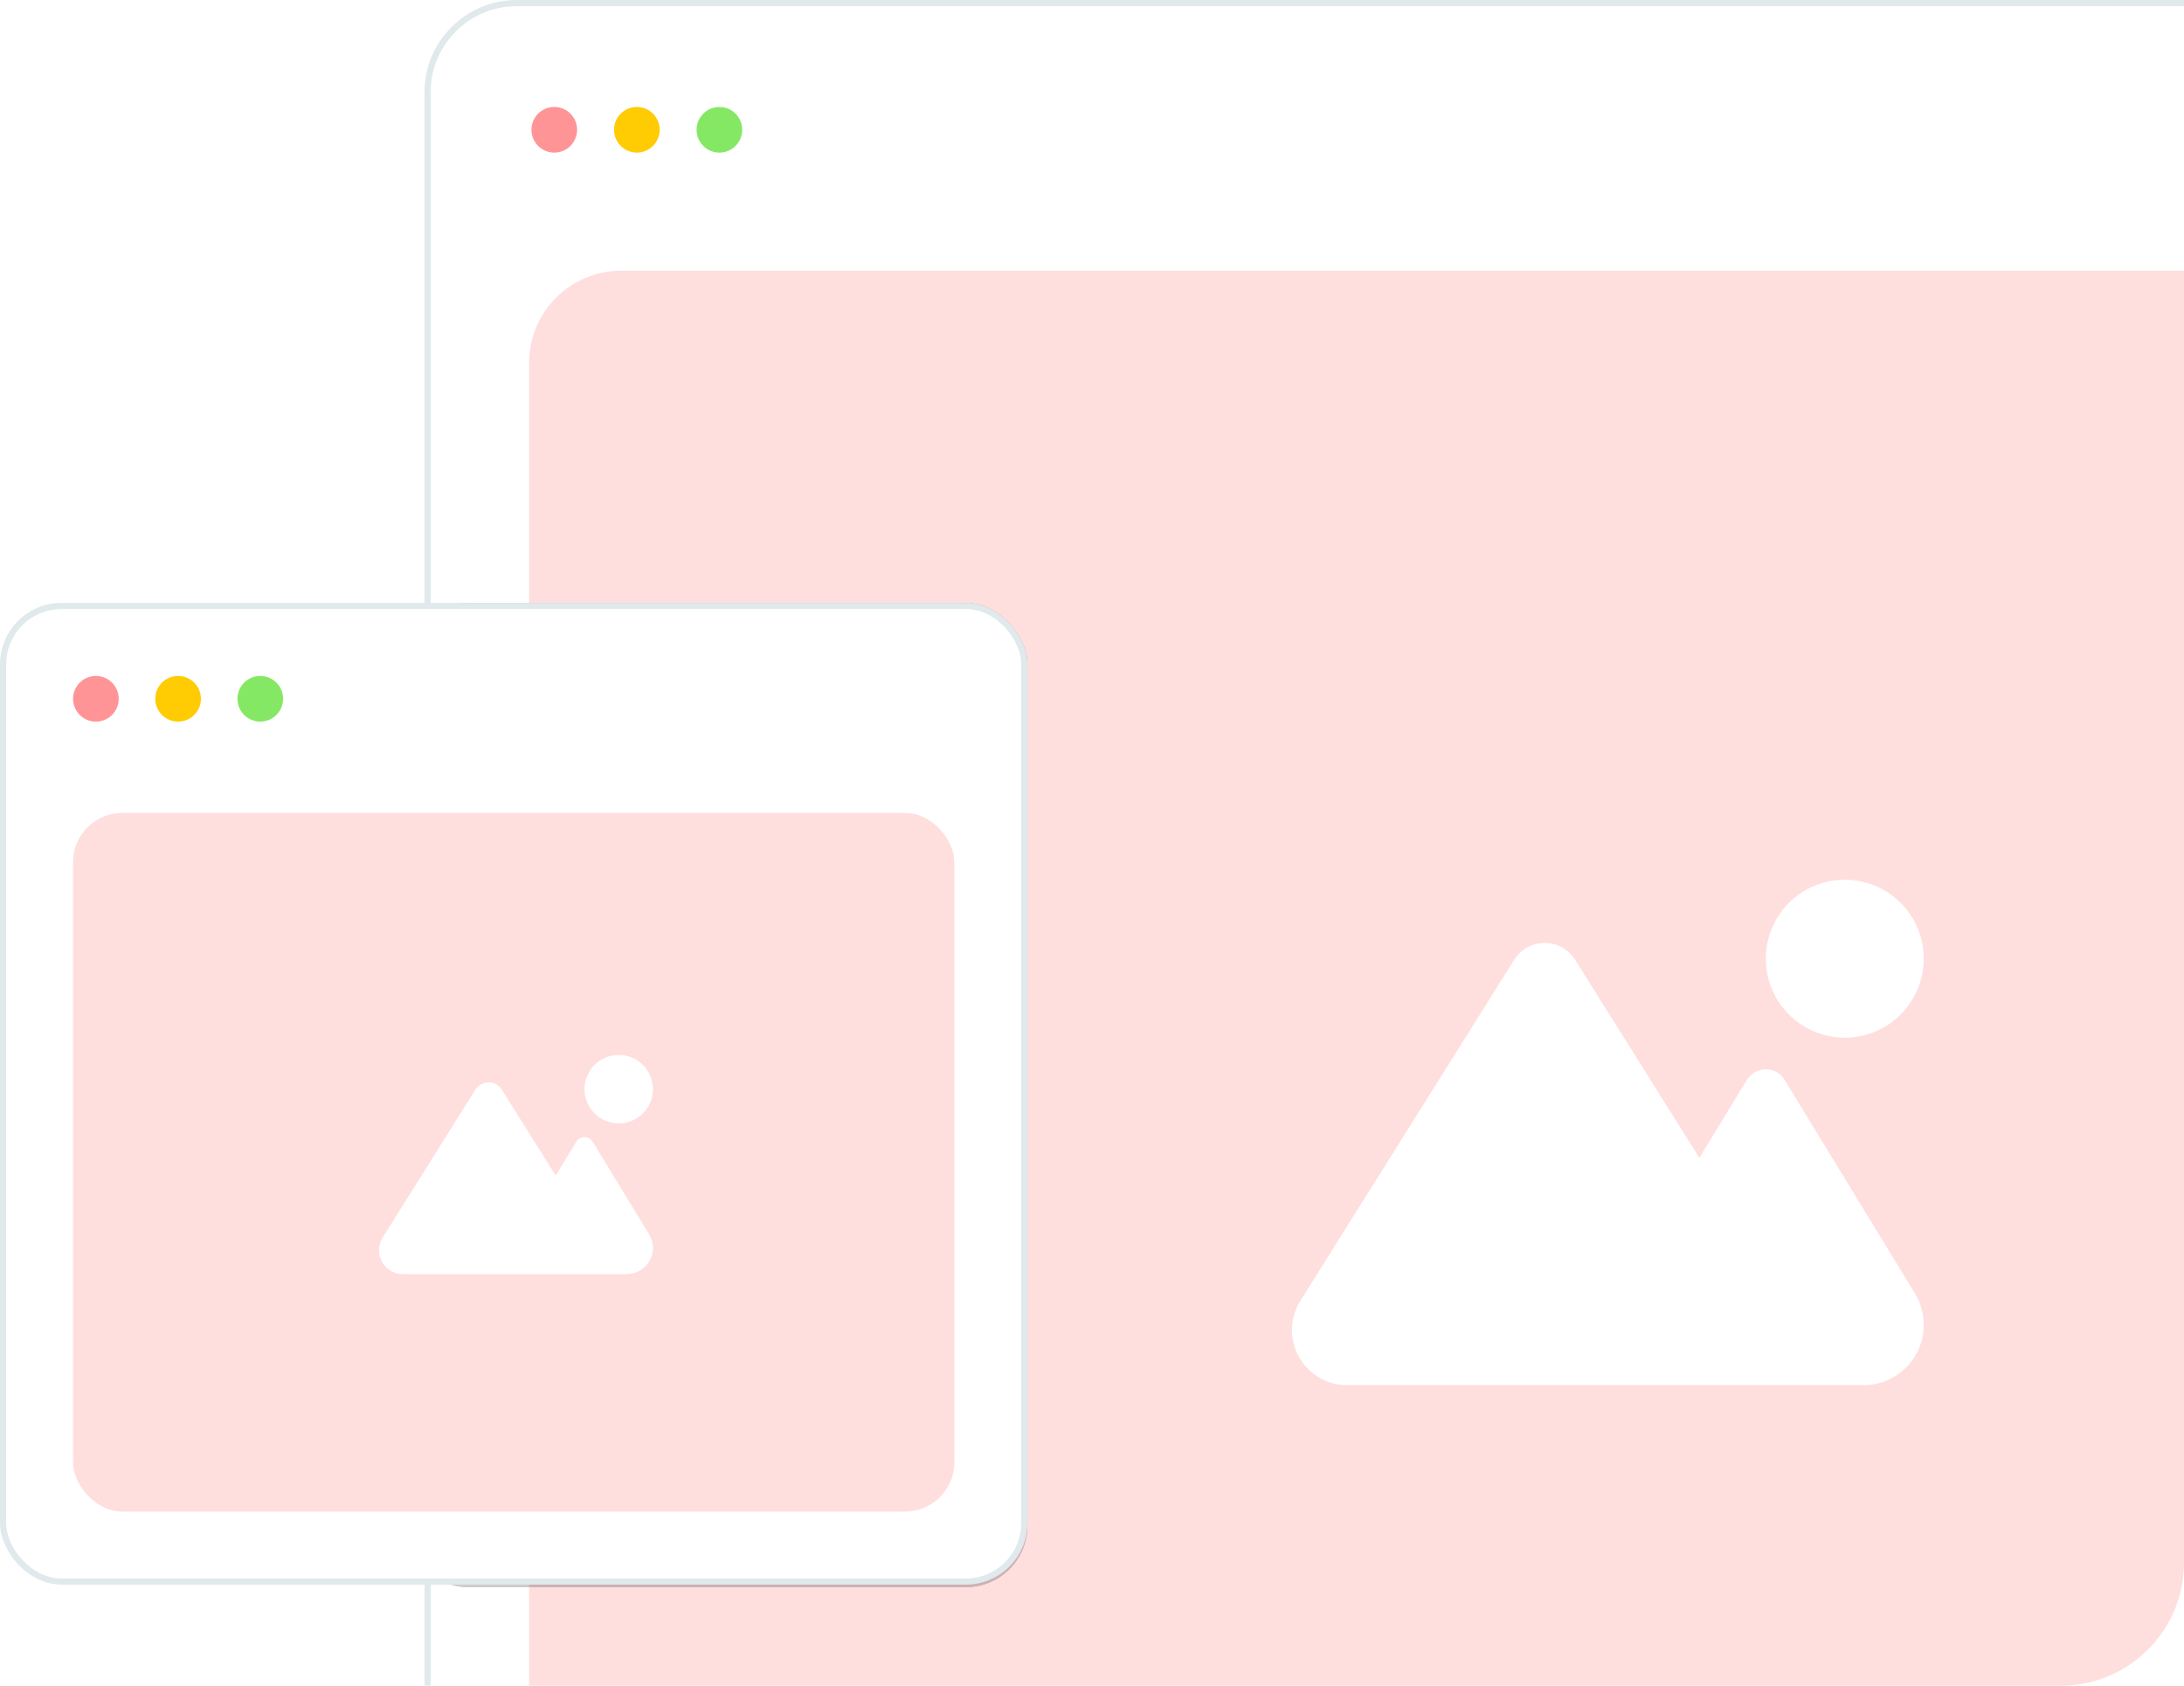
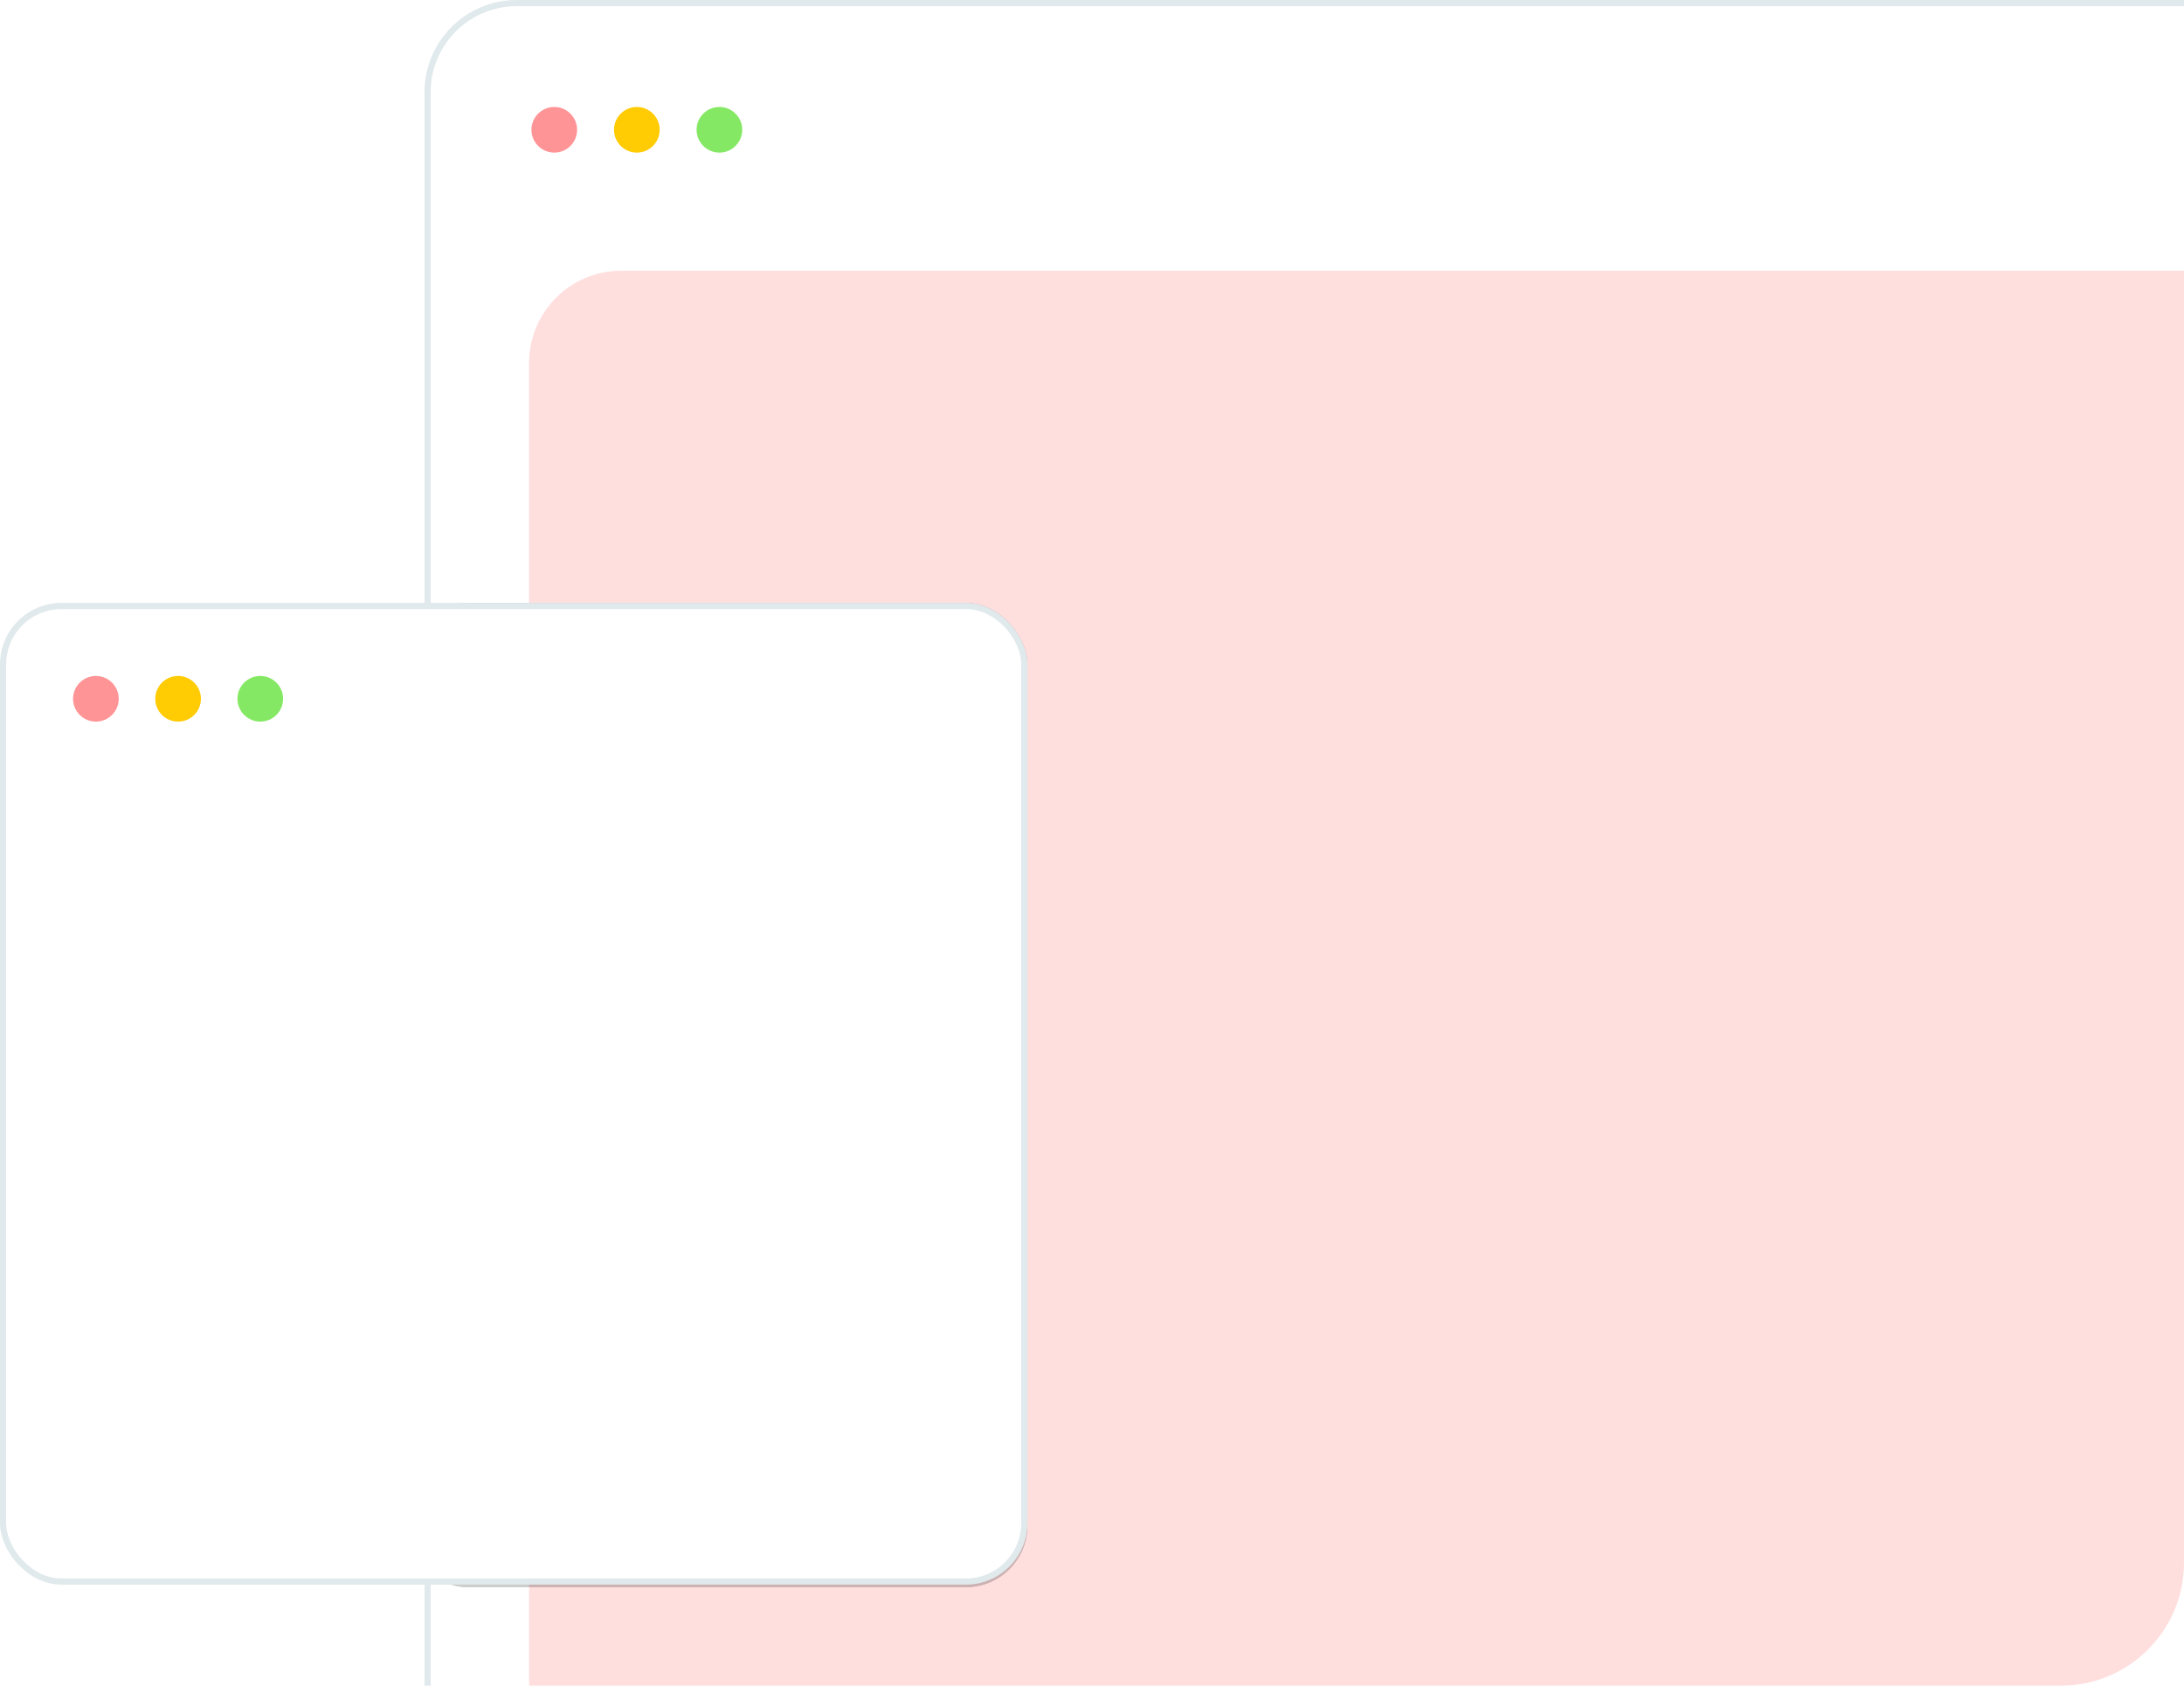
<svg xmlns="http://www.w3.org/2000/svg" width="355" height="274" viewBox="0 0 355 274" fill="none">
  <g clip-path="url(#clip0_2111_2794)">
    <rect x="69.5" y="0.5" width="384.116" height="367" rx="14.5" fill="white" stroke="#E0E9EC" />
    <rect x="86" y="44" width="343" height="297" rx="15" fill="#FFDEDE" />
    <circle cx="90.096" cy="21.096" r="3.71" fill="#FF9496" />
    <circle cx="103.516" cy="21.096" r="3.71" fill="#FFCB02" />
    <circle cx="116.937" cy="21.096" r="3.71" fill="#85E864" />
    <g clip-path="url(#clip1_2111_2794)">
-       <path d="M299.86 168.674C303.265 168.674 306.53 167.322 308.938 164.914C311.345 162.507 312.698 159.242 312.698 155.837C312.698 152.433 311.345 149.167 308.938 146.76C306.53 144.352 303.265 143 299.86 143C296.456 143 293.191 144.352 290.783 146.76C288.376 149.167 287.023 152.433 287.023 155.837C287.023 159.242 288.376 162.507 290.783 164.914C293.191 167.322 296.456 168.674 299.86 168.674ZM218.97 225.158H302.893C308.317 225.158 312.698 220.761 312.698 215.354C312.698 213.557 312.2 211.791 311.27 210.251L290.088 175.542C289.43 174.467 288.275 173.809 287.023 173.809C285.772 173.809 284.616 174.467 283.958 175.526L276.224 188.203L256.021 155.998C254.962 154.297 253.085 153.27 251.079 153.27C249.073 153.27 247.212 154.297 246.137 155.998L211.38 211.422C210.481 212.85 210 214.503 210 216.188C210 221.147 214.012 225.158 218.97 225.158Z" fill="white" />
-     </g>
+       </g>
    <g opacity="0.2" filter="url(#filter0_f_2111_2794)">
      <rect x="66" y="98" width="101" height="160" rx="10" fill="black" />
      <rect x="66.5" y="98.5" width="100" height="159" rx="9.5" stroke="black" />
    </g>
    <rect x="0.5" y="98.5" width="166" height="158.578" rx="9.5" fill="white" stroke="#E0E9EC" />
-     <rect x="11.876" y="132.142" width="143.249" height="113.56" rx="8" fill="#FFDEDE" />
    <circle cx="15.587" cy="113.587" r="3.711" fill="#FF9496" />
    <circle cx="28.947" cy="113.587" r="3.711" fill="#FFCB02" />
    <circle cx="42.307" cy="113.587" r="3.711" fill="#85E864" />
    <g clip-path="url(#clip2_2111_2794)">
      <path d="M100.571 182.613C102.048 182.613 103.463 182.027 104.507 180.983C105.551 179.939 106.138 178.523 106.138 177.047C106.138 175.57 105.551 174.154 104.507 173.11C103.463 172.066 102.048 171.48 100.571 171.48C99.095 171.48 97.679 172.066 96.635 173.11C95.591 174.154 95.004 175.57 95.004 177.047C95.004 178.523 95.591 179.939 96.635 180.983C97.679 182.027 99.095 182.613 100.571 182.613ZM65.494 207.107H101.886C104.238 207.107 106.138 205.2 106.138 202.855C106.138 202.076 105.922 201.31 105.519 200.642L96.334 185.591C96.048 185.125 95.547 184.84 95.004 184.84C94.462 184.84 93.961 185.125 93.675 185.585L90.322 191.082L81.561 177.116C81.102 176.379 80.288 175.933 79.418 175.933C78.548 175.933 77.741 176.379 77.275 177.116L62.203 201.15C61.813 201.77 61.605 202.486 61.605 203.217C61.605 205.367 63.344 207.107 65.494 207.107Z" fill="white" />
    </g>
  </g>
  <defs>
    <filter id="filter0_f_2111_2794" x="52.2" y="84.2" width="128.6" height="187.6" filterUnits="userSpaceOnUse" color-interpolation-filters="sRGB">
      <feFlood flood-opacity="0" result="BackgroundImageFix" />
      <feBlend mode="normal" in="SourceGraphic" in2="BackgroundImageFix" result="shape" />
      <feGaussianBlur stdDeviation="6.9" result="effect1_foregroundBlur_2111_2794" />
    </filter>
    <clipPath id="clip0_2111_2794">
      <path d="M0 0H355V254C355 265.046 346.046 274 335 274H0V0Z" fill="white" />
    </clipPath>
    <clipPath id="clip1_2111_2794">
      <rect width="102.698" height="82.158" fill="white" transform="translate(210 143)" />
    </clipPath>
    <clipPath id="clip2_2111_2794">
      <rect width="44.533" height="35.627" fill="white" transform="translate(61.605 171.48)" />
    </clipPath>
  </defs>
</svg>